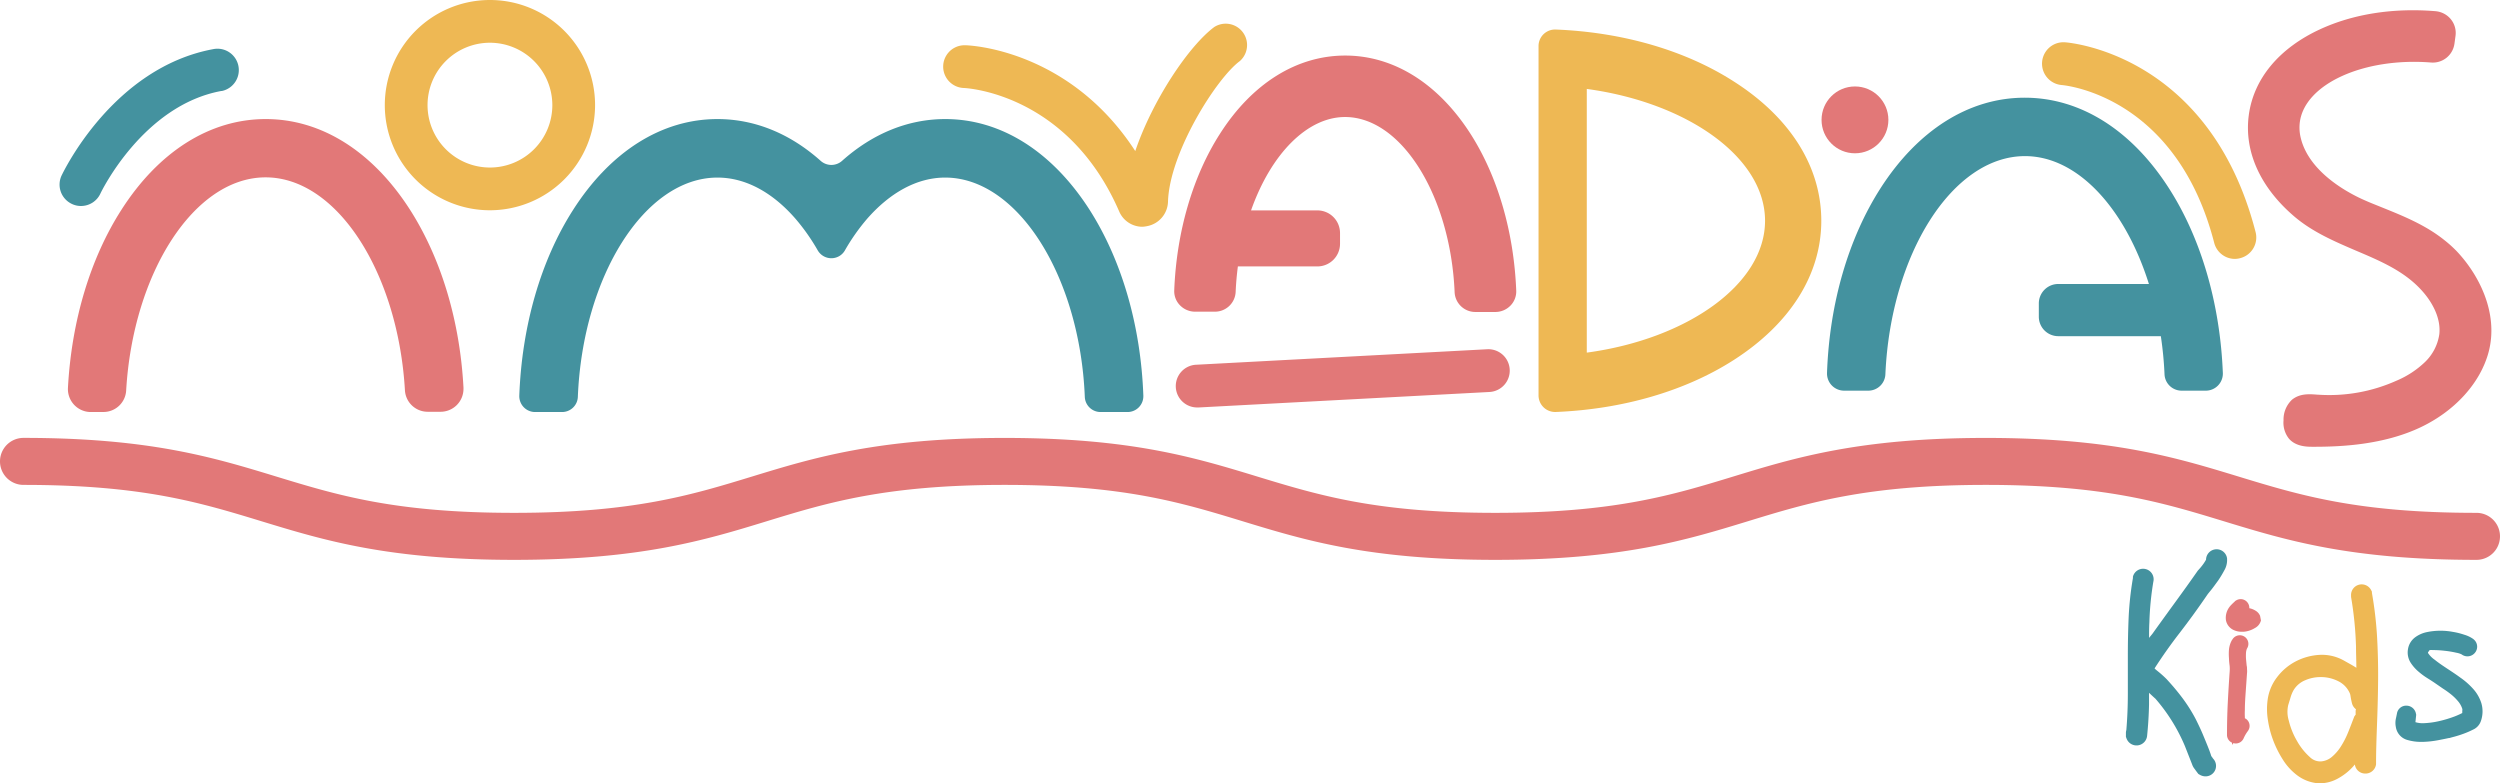
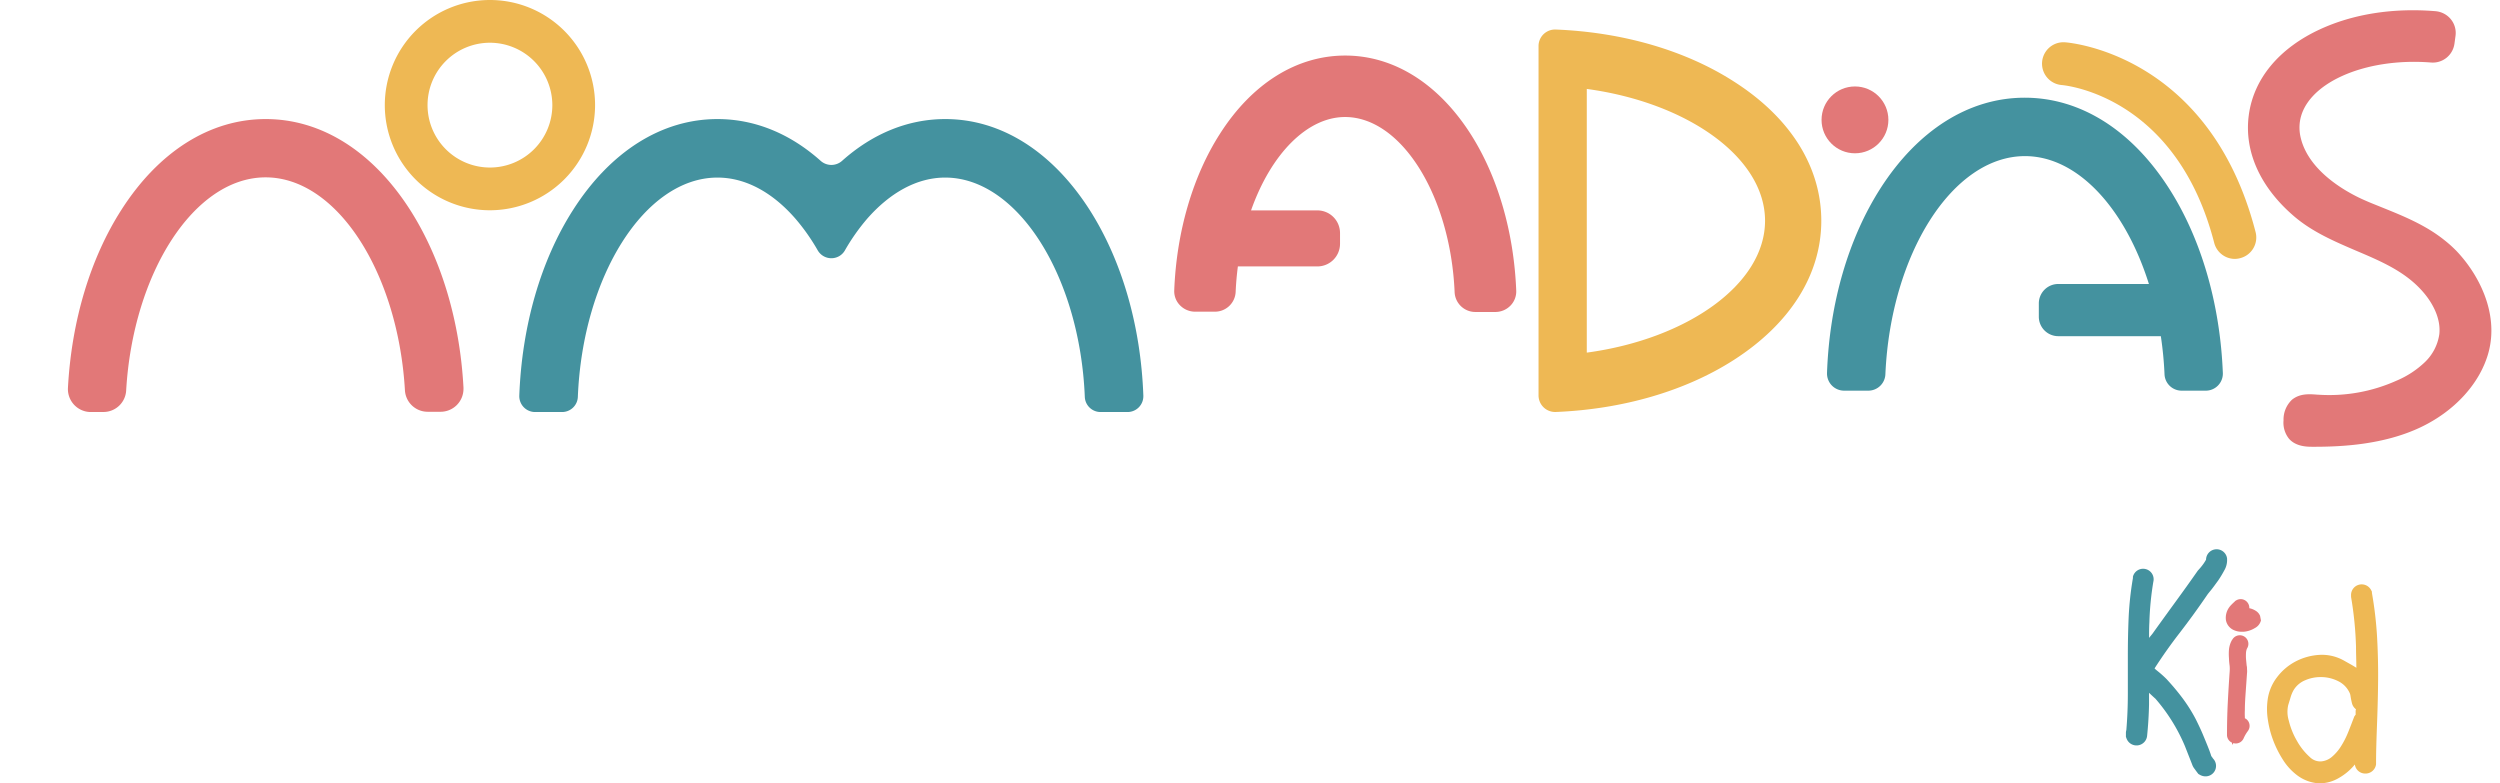
<svg xmlns="http://www.w3.org/2000/svg" viewBox="0 0 584.97 183.29">
  <title>logo</title>
  <g id="Capa_2" data-name="Capa 2">
    <g id="Capa_1-2" data-name="Capa 1">
      <path d="M114.64,49.2a24.6,24.6,0,1,1,24.6-24.6h0A24.63,24.63,0,0,1,114.64,49.2Zm0-39.2a14.6,14.6,0,1,0,14.6,14.6h0A14.62,14.62,0,0,0,114.64,10Z" style="fill:#eeb854" />
      <circle cx="434.04" cy="28.05" r="7.82" style="fill:#e27878" />
      <path d="M95.94,49.08C87.16,35.39,75.17,27.86,62.18,27.86s-25,7.53-33.76,21.22c-7.3,11.38-11.67,26-12.52,41.65a5.37,5.37,0,0,0,5,5.67h3.3a5.32,5.32,0,0,0,5.32-5c1.6-27.5,15.89-49.9,32.63-49.9s31,22.36,32.6,49.85a5.33,5.33,0,0,0,5.33,5h3A5.36,5.36,0,0,0,108.45,91c0-.1,0-.2,0-.3C107.61,75.08,103.24,60.51,95.94,49.08Z" style="fill:#e27878" />
      <path d="M574.79,58.73A28.53,28.53,0,0,0,572,56.22c-4.42-3.56-9.62-5.66-14.65-7.69-1.27-.52-2.53-1-3.79-1.56-3.07-1.31-13.23-6.24-15.23-14.78a10.08,10.08,0,0,1-.19-3.67c1.23-8.91,15-15.14,30.71-13.89a5.11,5.11,0,0,0,5.46-4.39l.25-1.83a5.07,5.07,0,0,0-1.07-3.88,5.2,5.2,0,0,0-3.6-1.91c-9.92-.82-19.28.65-27.06,4.25-9.56,4.43-15.47,11.54-16.63,20s2.6,16.91,10.61,23.76c4.31,3.68,9.45,5.86,14.42,8,6.37,2.7,12.38,5.25,16.54,10.67,1.3,1.7,3.42,5.12,3,8.92a11.3,11.3,0,0,1-3.36,6.5,21.86,21.86,0,0,1-6.67,4.36,38.4,38.4,0,0,1-18.49,3.26h-.1c-1.81-.14-4-.3-5.83,1.17a6.37,6.37,0,0,0-2,4.85,6,6,0,0,0,1.25,4.26c1.63,1.91,4.31,1.92,5.6,1.92h.25c6.61,0,16.28-.49,24.82-4.49,8.19-3.84,14.2-10.49,16.1-17.81C584.68,73.14,579.94,64.13,574.79,58.73Z" style="fill:#e27878" />
      <path d="M254.94,49.08c-8.78-13.69-20.77-21.22-33.76-21.22-8.73,0-17,3.4-24.15,9.78a3.76,3.76,0,0,1-5,0c-7.15-6.38-15.42-9.78-24.15-9.78-13,0-25,7.53-33.76,21.22-7.58,11.82-12,27.15-12.61,43.49a3.71,3.71,0,0,0,3.58,3.84h6.44a3.69,3.69,0,0,0,3.68-3.56c1.14-28.15,15.63-51.3,32.67-51.3,6.7,0,13,3.59,18.26,9.64a47.73,47.73,0,0,1,5.21,7.41,3.68,3.68,0,0,0,5,1.34,3.59,3.59,0,0,0,1.34-1.34,47.73,47.73,0,0,1,5.21-7.41c5.26-6,11.56-9.64,18.26-9.64,17,0,31.53,23.15,32.67,51.3a3.69,3.69,0,0,0,3.69,3.56h6.31a3.7,3.7,0,0,0,3.7-3.72v-.12C266.94,76.23,262.49,60.9,254.94,49.08Z" style="fill:#44929f" />
      <path d="M344.07,31.3C336.49,19.49,326.07,13,314.76,13S293,19.49,285.46,31.3c-6.36,9.91-10.16,22.91-10.7,36.62a4.67,4.67,0,0,0,1.34,3.51,4.92,4.92,0,0,0,3.5,1.5h4.7a4.85,4.85,0,0,0,4.83-4.66c.09-2,.26-3.94.52-5.93h18.62a5.3,5.3,0,0,0,5.28-5.28V54.51a5.3,5.3,0,0,0-5.28-5.28H292.73c4.71-13.34,13.22-21.85,22-21.85,13.14,0,24.64,18.35,25.63,40.91A4.85,4.85,0,0,0,345.2,73h4.74a4.92,4.92,0,0,0,3.5-1.5,4.74,4.74,0,0,0,1.34-3.51C354.23,54.21,350.42,41.21,344.07,31.3Z" style="fill:#e27878" />
      <path d="M440,44.08c8.78-13.69,20.77-21.22,33.76-21.22s25,7.53,33.76,21.22c7.54,11.75,11.95,27,12.6,43.18a4,4,0,0,1-3.85,4.15h-5.8a4,4,0,0,1-4-3.88,85.06,85.06,0,0,0-.86-8.87h-24a4.55,4.55,0,0,1-4.55-4.55V71a4.55,4.55,0,0,1,4.55-4.55h21.21c-5.53-17.59-16.6-29.92-29-29.92-17,0-31.42,23-32.66,51a4,4,0,0,1-4,3.88h-5.66a4,4,0,0,1-4-4v-.15C428.07,71,432.49,55.83,440,44.08Z" style="fill:#44929f" />
      <path d="M405.7,19.07C394.37,11.79,379.7,7.53,364,6.91a3.87,3.87,0,0,0-4,3.74V92.51a3.88,3.88,0,0,0,3.87,3.89H364c15.66-.63,30.34-4.89,41.67-12.16,13.22-8.48,20.49-20,20.49-32.59S418.94,27.51,405.7,19.07ZM371.29,82.51V20.81C394.8,24,413,36.81,413,51.66S394.8,79.33,371.29,82.51Z" style="fill:#eeb854" />
-       <path d="M579.46,131c-29.52,0-44.51-4.58-59-9s-27.92-8.54-55.79-8.54-41.44,4.14-55.8,8.54-29.49,9-59,9-44.51-4.58-59-9-27.92-8.54-55.79-8.54-41.44,4.14-55.79,8.54-29.49,9-59,9-44.51-4.58-59-9-27.91-8.54-55.79-8.54a5.5,5.5,0,0,1,0-11c29.52,0,44.51,4.58,59,9S92.41,120,120.29,120s41.44-4.14,55.79-8.53,29.49-9,59-9,44.51,4.58,59,9S322,120,349.87,120s41.44-4.14,55.8-8.53,29.48-9,59-9,44.51,4.58,59,9,27.92,8.53,55.8,8.53a5.5,5.5,0,0,1,0,11h0Z" style="fill:#e27878" />
-       <path d="M267.3,53.06a5.91,5.91,0,0,1-5.43-3.6c-12.1-27.83-36.08-28.86-36.32-28.87a5,5,0,1,1,.29-10c1.11,0,24.38,1,39.8,24.76,4.07-12,12.59-24.67,18.53-29.06a5,5,0,0,1,5.94,8c-5.46,4-16.45,21.41-16.81,32.85a6,6,0,0,1-4.87,5.77A7.14,7.14,0,0,1,267.3,53.06Z" style="fill:#eeb854" />
      <path d="M522.94,60.58a5,5,0,0,1-4.84-3.75C509.27,22.59,483.53,20,482.44,19.9a5,5,0,1,1,.77-10c1.38.1,33.9,3,44.57,44.4a5,5,0,0,1-3.58,6.1h0A5.31,5.31,0,0,1,522.94,60.58Z" style="fill:#eeb854" />
-       <path d="M18.94,48.2a4.87,4.87,0,0,1-2.12-.48,5,5,0,0,1-2.41-6.65h0c.49-1,12.09-25.22,35.47-29.57a5,5,0,0,1,2,9.8l-.15,0c-18.39,3.42-28.15,23.79-28.24,24A5,5,0,0,1,18.94,48.2Z" style="fill:#44929f" />
-       <path d="M280.25,95.34a5,5,0,0,1-.26-10l68-3.62a5,5,0,0,1,.53,10l-68,3.62Z" style="fill:#e27878" />
      <path d="M521.11,130.81v-.13a2.47,2.47,0,0,0-4.92.28l-.06.1c-.16.28-.34.57-.56.88s-.43.58-.65.84-.37.42-.47.53l-.21.24c-1.76,2.53-3.54,5-5.29,7.4s-3.54,4.88-5.34,7.39c-.2.24-.45.54-.75.92,0-1.24,0-2.46.07-3.66a69.66,69.66,0,0,1,.92-9.45,2.46,2.46,0,1,0-4.77-1.21l0,.14v.18a74.3,74.3,0,0,0-1,9.17c-.13,2.95-.19,6-.19,9v8.91c0,2.84-.12,5.69-.35,8.49a2.32,2.32,0,0,0-.1.74v.84l.12.32a2.49,2.49,0,0,0,4.84-.58c.25-2.45.4-4.91.45-7.31v-2.73l.6.56c.37.35.67.62.89.81a41.23,41.23,0,0,1,6.91,11.11l1.67,4.25a3.43,3.43,0,0,0,.53,1c.11.14.2.26.32.44l.62.82.34.19a2.7,2.7,0,0,0,1.36.37,2.45,2.45,0,0,0,1.75-4.15l-.46-.65v-.06c-.07-.23-.2-.6-.39-1.13-.48-1.26-1-2.5-1.49-3.68s-1.08-2.42-1.69-3.65a36.48,36.48,0,0,0-3.14-5,54.2,54.2,0,0,0-3.78-4.5,25.2,25.2,0,0,0-2.12-1.88,6.64,6.64,0,0,1-.63-.56c1.81-2.82,3.74-5.55,5.72-8.11,2.32-3,4.58-6.12,6.69-9.22q.18-.24.87-1.08c.51-.63,1-1.34,1.58-2.12a24.69,24.69,0,0,0,1.43-2.36A4.76,4.76,0,0,0,521.11,130.81Z" style="fill:#44929f" />
      <path d="M525.54,168.21l-.27-.15v-.32a13.88,13.88,0,0,1,0-1.58c0-1.44.1-2.89.2-4.29l.3-4.29a4.7,4.7,0,0,0,0-1.06,2.72,2.72,0,0,0-.08-.8l-.15-1.54a11.37,11.37,0,0,1,0-1.43,2.91,2.91,0,0,1,.23-1,2,2,0,0,0-3.37-2.19l-.19.28a5.63,5.63,0,0,0-.66,2.19,12.56,12.56,0,0,0,0,1.94,16.14,16.14,0,0,0,.16,1.83,8.42,8.42,0,0,1,0,1.42c-.17,2.46-.32,4.92-.44,7.31s-.18,4.88-.18,7.36a2,2,0,0,0,1.18,1.89v.52l.3-.4h.07a2,2,0,0,0,2.34-1.14,8.6,8.6,0,0,1,1-1.71l.12-.19A2,2,0,0,0,525.54,168.21Z" style="fill:#e27878" />
      <path d="M528.83,144.1a2.48,2.48,0,0,0-1-1.17,4.48,4.48,0,0,0-1.52-.62h0a2,2,0,0,0-.47-1.39,2,2,0,0,0-2.62-.42l-.18.1-.14.15-.47.44q-.34.33-.66.69l-.1.14a4.2,4.2,0,0,0-.83,3.08,3.15,3.15,0,0,0,1.59,2.21,4.34,4.34,0,0,0,2.09.51H525a5.93,5.93,0,0,0,2.59-.85,2.79,2.79,0,0,0,1.45-1.8" style="fill:#e27878" />
      <path d="M555,138.73l0-.28-.12-.24a2.49,2.49,0,0,0-4.76,1.15v.32a82.83,82.83,0,0,1,1.16,11.66c0,1.62.07,3.26.08,4.91h0c-.5-.31-1-.62-1.53-.91l-1.46-.82a10.47,10.47,0,0,0-5.75-1.28,13.68,13.68,0,0,0-5.45,1.52,13,13,0,0,0-4.36,3.69,11.05,11.05,0,0,0-2.22,5.38,15.83,15.83,0,0,0,.06,4.56,23.21,23.21,0,0,0,1.25,4.85,24.61,24.61,0,0,0,2.26,4.5,13.56,13.56,0,0,0,3.34,3.66,9.41,9.41,0,0,0,4.45,1.83,7.26,7.26,0,0,0,.93.06,8.91,8.91,0,0,0,4.36-1.24,13.36,13.36,0,0,0,3.77-3.17,2.43,2.43,0,0,0,2.21,2.11,2.49,2.49,0,0,0,2.75-2.16v-.31c0-3.16.13-6.45.25-9.77s.21-6.66.23-10-.07-6.7-.26-10A88.8,88.8,0,0,0,555,138.73Zm-3.81,27.5v1l-.14.17-.16.22-.1.25c-.38,1-.82,2.15-1.33,3.42a20.18,20.18,0,0,1-1.7,3.34,10.44,10.44,0,0,1-2.2,2.53,4.4,4.4,0,0,1-2.47,1,3.47,3.47,0,0,1-2.6-1,14.71,14.71,0,0,1-3-3.75,17.66,17.66,0,0,1-1.94-4.79,7.1,7.1,0,0,1-.13-3.66c.22-.69.42-1.36.61-2a8.1,8.1,0,0,1,.61-1.42,5.69,5.69,0,0,1,2.72-2.36,9,9,0,0,1,3.59-.75h.37a9,9,0,0,1,3.88,1,5.63,5.63,0,0,1,2.52,2.56,2.39,2.39,0,0,1,.26.78,18.05,18.05,0,0,0,.35,1.78,2.53,2.53,0,0,0,.93,1.4C551.25,166,551.23,166.12,551.21,166.23Z" style="fill:#eeb854" />
-       <path d="M580.6,164.51a9.09,9.09,0,0,0-1.94-3.35,17.1,17.1,0,0,0-3-2.63c-1-.74-2.09-1.45-3.15-2.15s-2-1.34-2.81-2a5.83,5.83,0,0,1-1.58-1.59v-.15l.39-.53a5,5,0,0,1,.77,0,24.66,24.66,0,0,1,2.72.16,23.55,23.55,0,0,1,2.75.46,4.7,4.7,0,0,1,1.21.37h0l.19.13a2.26,2.26,0,0,0,2.94-.47,2.21,2.21,0,0,0-.24-3.12h0l-.15-.13a7.19,7.19,0,0,0-2.11-1,16.76,16.76,0,0,0-2.71-.67,15.75,15.75,0,0,0-6.08.08,7,7,0,0,0-2.71,1.22,4.29,4.29,0,0,0-1.66,2.81,4.46,4.46,0,0,0,.69,3.2,9.55,9.55,0,0,0,1.85,2.06,16.57,16.57,0,0,0,2.1,1.53c.61.38,1.12.71,1.55,1l2,1.38a21.52,21.52,0,0,1,2,1.44,11.94,11.94,0,0,1,1.59,1.59,5.17,5.17,0,0,1,.93,1.69.94.94,0,0,1,0,.47v.53a18.1,18.1,0,0,1-1.74.78,27.27,27.27,0,0,1-3.54,1.08,19.46,19.46,0,0,1-3.56.51,5.86,5.86,0,0,1-2.12-.23l.18-1.73-.06-.27a2.27,2.27,0,0,0-2.12-1.86,2.19,2.19,0,0,0-2.33,1.87c-.08.4-.16.8-.25,1.19a4.82,4.82,0,0,0,0,1.93,3.73,3.73,0,0,0,2.8,3.06,11.11,11.11,0,0,0,3.14.42h.4a22.93,22.93,0,0,0,3.6-.4c1.13-.22,1.94-.38,2.46-.5l.15,0c.21-.07.62-.18,1.22-.34s1.45-.43,2.22-.72a20.15,20.15,0,0,0,2.08-.91,3.37,3.37,0,0,0,1.79-1.9A6.81,6.81,0,0,0,580.6,164.51Z" style="fill:#44929f" />
    </g>
  </g>
</svg>